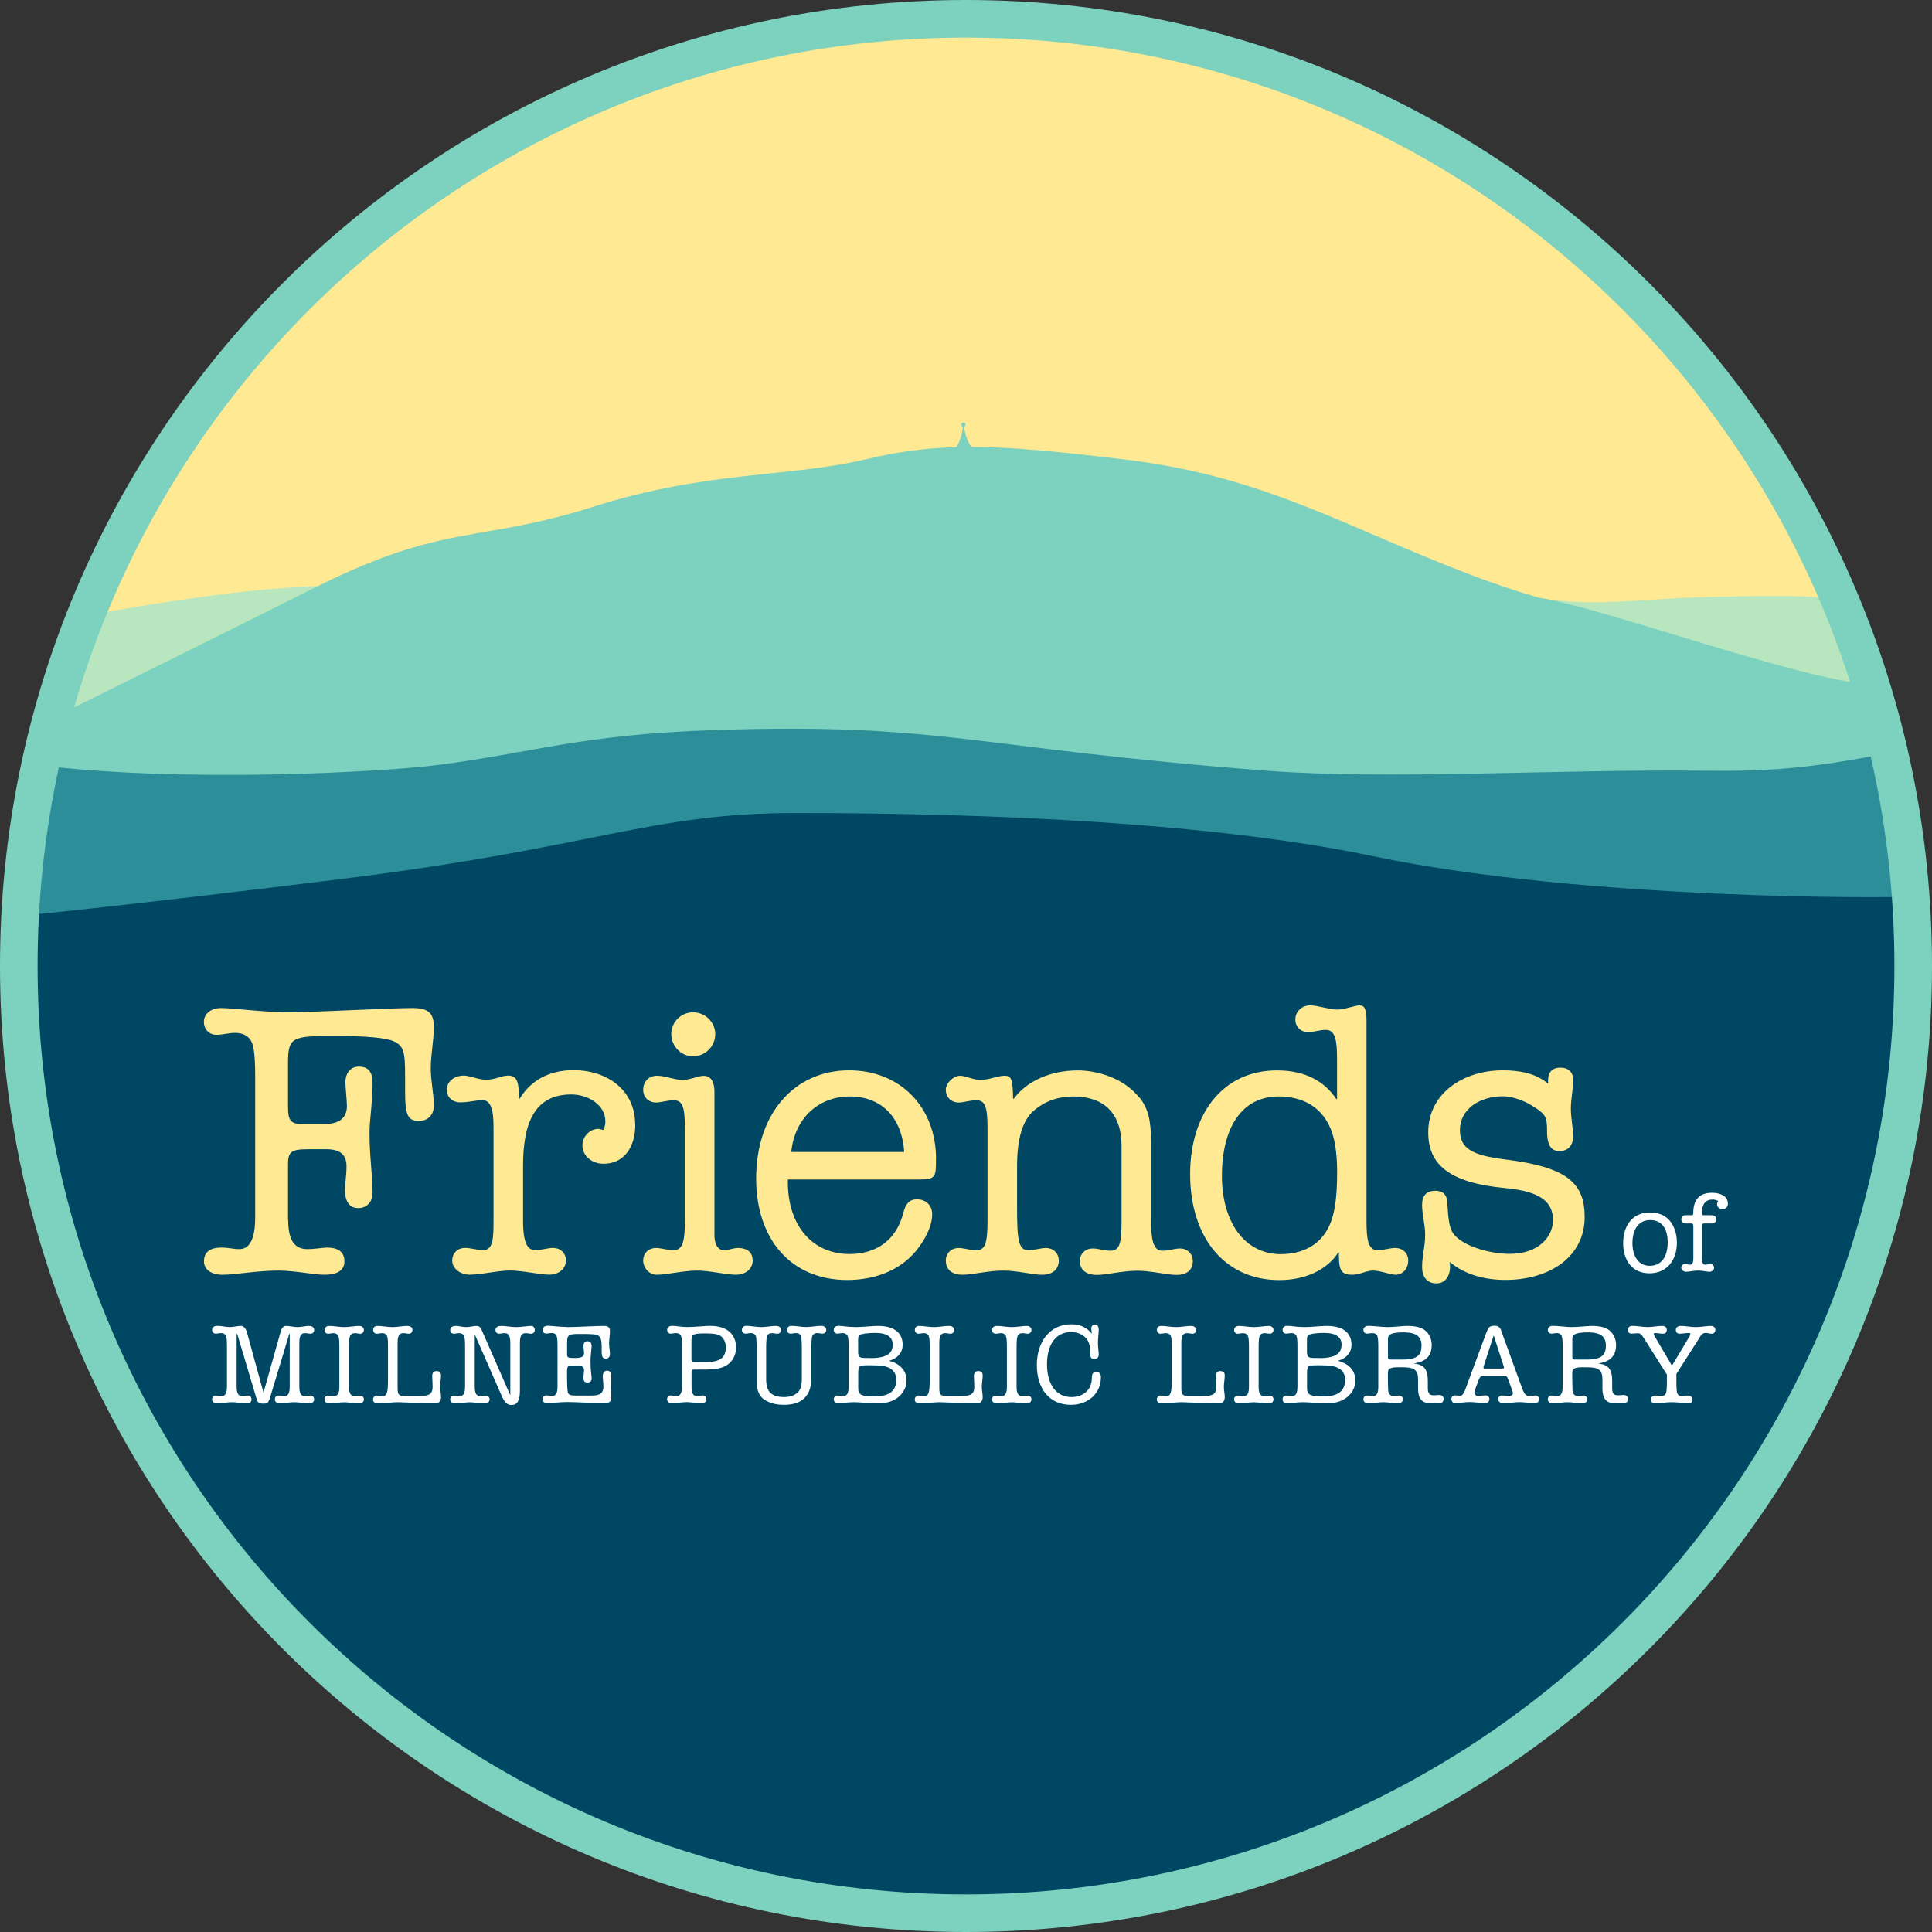
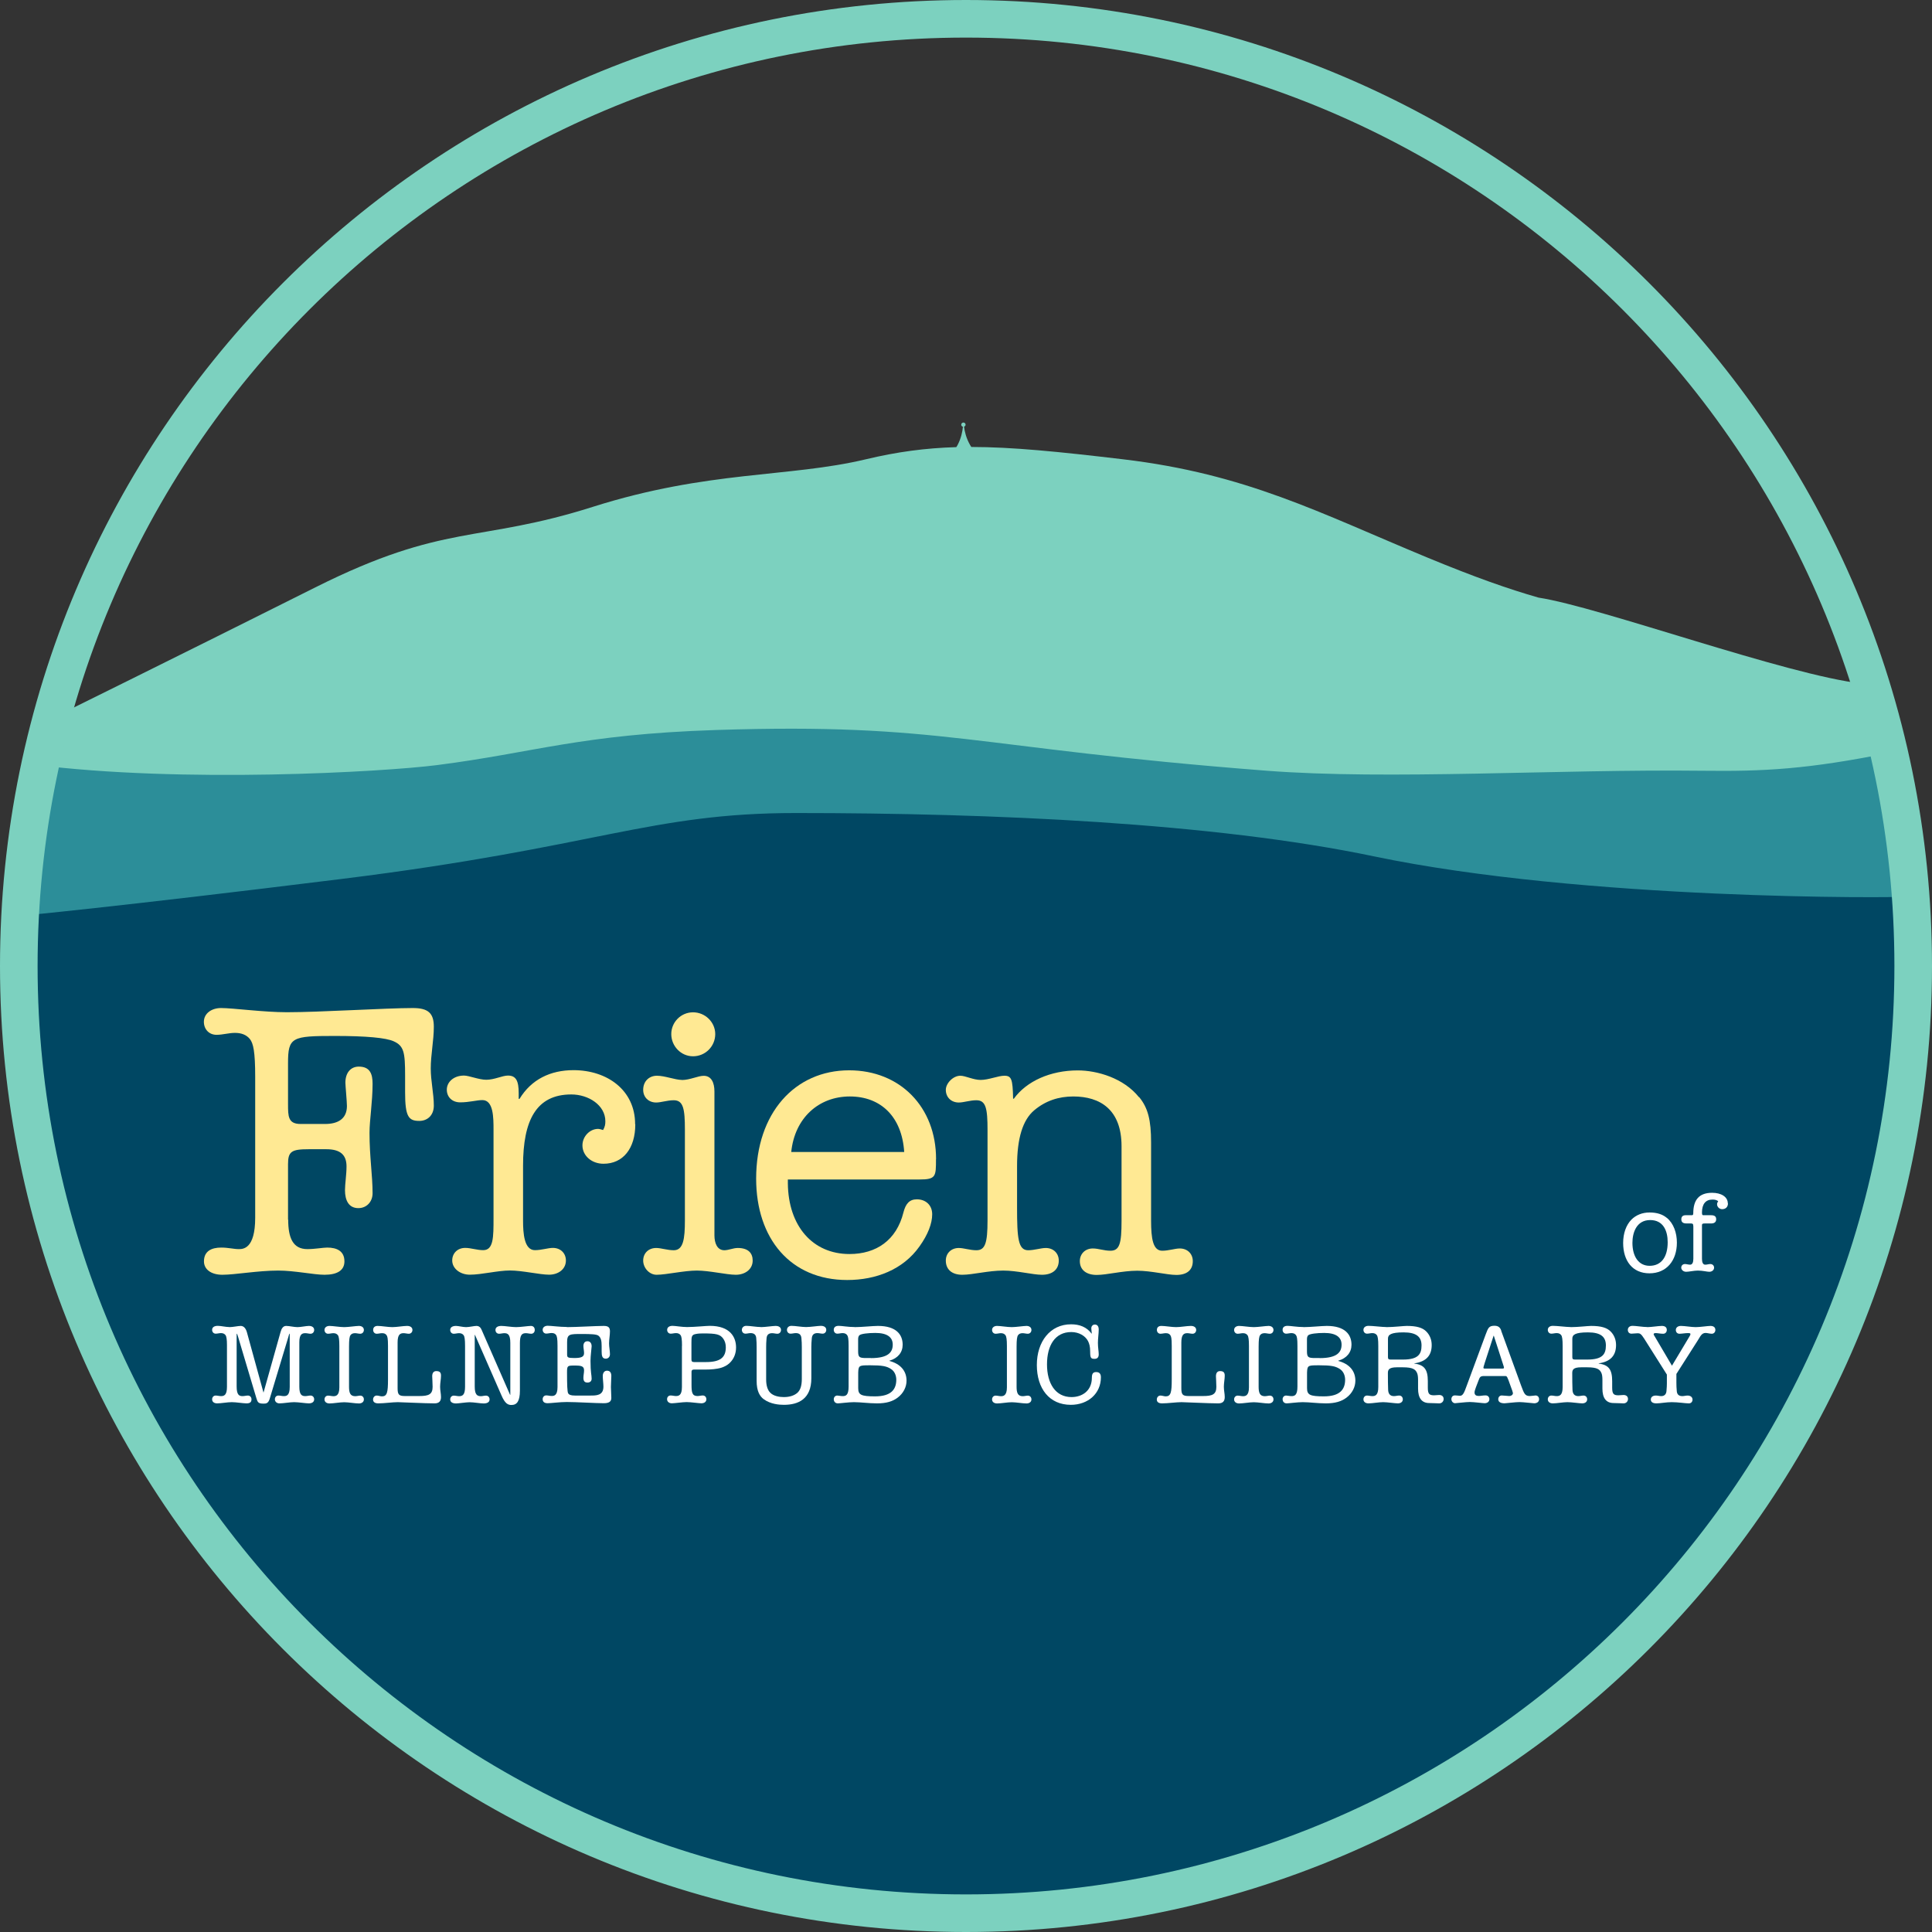
<svg xmlns="http://www.w3.org/2000/svg" data-bbox="1.258 1.89 236.312 235.68" viewBox="0 0 239.46 239.46" data-type="ugc">
  <rect x="0" y="0" width="239.46" height="239.46" fill="#333333" stroke="none" />
  <g>
-     <path fill="#ffe993" d="M237.57 119.73c0 65.081-52.759 117.84-117.84 117.84S1.89 184.811 1.89 119.73 54.649 1.89 119.73 1.89s117.84 52.759 117.84 117.84z" />
-     <path d="M10.23 76.38c4.05-.75 10.3-1.84 17.98-2.82 22.36-2.88 67.31-.03 82.89-2.41 21.7-3.31 66.27.08 76.24 2.35 9.36 2.13 14.98.66 25.14.47 3.69-.07 15.51-.43 16.08.75 8.31 17.46 9.2 34.1 8.06 50.75-2.49 36.49-35.29 102.77-97.04 109.49-79.69 8.66-110.9-42.41-127.35-71.74-6.33-11.28-9.1-32.29-9.31-56.08 2.44-10.25 4.88-20.5 7.32-30.76Z" fill="#b8e6bf" />
    <path d="M190.69 74.07c-3.71-1.06-7.87-2.52-13.84-4.99-13.34-5.53-22.39-10.34-37.63-12.15-8.01-.95-13.78-1.53-18.83-1.53-.05-.08-.1-.15-.15-.24-.49-.85-.68-1.68-.75-2.28.1-.04.19-.12.19-.24 0-.15-.12-.27-.27-.27s-.27.12-.27.27c0 .13.09.22.21.25-.06.61-.22 1.44-.68 2.3-.04.08-.09.15-.14.23-3.82.11-7.33.58-11.23 1.51-9.53 2.27-19.53 1.36-33.82 5.89-14.29 4.53-18.32 1.93-34.37 9.97-16.7 8.37-33.39 16.6-33.39 16.6-.71.32-3.22 16.95-3.38 18.91-1.68 20.08-.01 35.1 7.57 53.82 20.26 57.4 73.04 79.7 126.18 73.72 31.91-3.59 71.76-22.55 92.24-73.37 2.64-6.55 8.31-39.12 7.97-48.34-.5-13.48-2.97-20.5-5.49-29.4-9.29-1.03-32.49-9.49-40.12-10.66Z" fill="#7cd1bf" />
    <path d="M4.21 94.77c18.39 2.34 43.28.91 49.95.06 12-1.53 17.74-3.8 34.57-4.35 28.22-.91 31.41 2.19 68.17 5.04 15.25 1.18 36.07-.2 54.16.01 7.51.09 12.92-.16 23.31-2.26 2.89 11.8 4.48 31.39-1.44 54.78-10.02 39.57-39.28 73.67-81.87 84.87-47.2 12.41-95.1-6.39-122.63-39.39C9.7 171.08 4.27 146.71 2.42 134.07c-2.74-13.35-.01-25.01 1.81-39.32Z" fill="#2c8e99" />
    <path d="M2.54 113.51s11.42-1.05 39.89-4.58c31.67-3.93 38.09-8.16 56.22-8.16 24.3 0 51.78 1.21 71.64 5.37 26.1 5.46 64.55 5.16 66.32 4.99.48 10.17.99 46.29-23.21 80.06-13.54 18.9-51.41 51.36-118.88 43.44-25.46-2.99-52.63-26.71-59.07-33.4-18.66-19.39-25.38-39.12-28.21-47.81-4.64-14.25-4.32-31.01-4.71-39.9Z" fill="#004763" />
    <path d="M28.43 164.49c.43 0 1.09-.15 1.4-.15.4 0 .65.33.78.81l2.05 7.46 2.11-7.5c.12-.45.32-.77.7-.77s.98.15 1.4.15 1.07-.15 1.42-.15c.37 0 .65.17.65.5 0 .26-.18.47-.45.47-.21 0-.41-.07-.65-.07-.39 0-.74.12-.74 1.14v5.49c0 1.03.32 1.17.74 1.17.22 0 .44-.07.65-.07.27 0 .45.21.45.47 0 .33-.28.5-.66.5-.36 0-1.29-.15-1.83-.15s-1.31.15-1.82.15c-.33 0-.56-.22-.56-.5s.18-.47.44-.47c.22 0 .44.07.66.07.33 0 .74-.05.74-1.13v-6.61c-.07-.01-.11.19-.18.44l-2.3 7.62c-.18.61-.48.61-.77.61-.65 0-.73-.16-.89-.7l-2.26-7.58c-.04-.15-.12-.39-.18-.39v6.54c0 1.09.34 1.2.74 1.2.22 0 .44-.07.65-.07.28 0 .45.21.45.47 0 .33-.17.5-.61.5s-1.28-.15-1.83-.15-1.32.15-1.82.15c-.34 0-.62-.17-.62-.5 0-.26.18-.47.44-.47.23 0 .44.07.66.07.37 0 .74-.1.74-1.14v-5.22c0-.63-.06-1.05-.18-1.2-.12-.16-.3-.25-.56-.25-.22 0-.43.07-.66.07-.26 0-.44-.21-.44-.47 0-.33.28-.5.7-.5.39 0 .99.15 1.42.15Z" fill="#ffffff" />
    <path d="M42.66 164.49c.52 0 1.47-.15 1.83-.15.33 0 .61.17.61.5 0 .26-.18.47-.45.47-.21 0-.43-.07-.65-.07-.26 0-.44.08-.56.25-.12.17-.18.54-.18 1.42v4.97c0 .73.14 1.17.76 1.17.23 0 .45-.07.63-.07.28 0 .45.21.45.47 0 .33-.28.5-.61.5-.5 0-1.28-.15-1.83-.15s-1.33.15-1.82.15c-.34 0-.62-.17-.62-.5 0-.26.18-.47.44-.47.23 0 .44.07.66.07.27 0 .74-.03.74-1.09v-5.13c0-.81-.06-1.18-.18-1.34-.12-.16-.3-.25-.56-.25-.22 0-.43.07-.66.07-.26 0-.44-.21-.44-.47 0-.32.28-.5.61-.5.44 0 1.28.15 1.83.15Z" fill="#ffffff" />
    <path d="M48.63 164.49c.55 0 1.34-.15 1.83-.15.39 0 .66.18.66.5 0 .26-.18.47-.45.47-.21 0-.43-.07-.65-.07-.43 0-.74.17-.74 1.16v5.64c0 .8.14.99.91.99h1.79c1.13 0 1.64-.19 1.64-1.14 0-.52-.05-1.06-.05-1.32 0-.4.18-.63.5-.63.4 0 .59.14.59.56s-.11.92-.11 1.38.11.85.11 1.28c0 .5-.23.78-.8.78-1.25 0-4.09-.15-4.56-.15-.65 0-1.69.15-2.41.15-.45 0-.65-.19-.65-.47s.19-.5.45-.5c.22 0 .44.1.66.1.63 0 .74-.5.74-2.09v-4.16c0-.96-.07-1.2-.19-1.35-.12-.15-.26-.23-.55-.23-.22 0-.44.07-.66.07-.26 0-.44-.21-.44-.47 0-.32.21-.5.55-.5.48 0 1.28.15 1.83.15Z" fill="#ffffff" />
    <path d="M57.77 164.49c.39 0 .99-.15 1.28-.15.36 0 .54.23.65.5l3.52 8.04h.03v-6.44c0-1.06-.33-1.2-.74-1.2-.21 0-.44.07-.65.07-.28 0-.45-.21-.45-.47 0-.33.29-.5.73-.5s1.28.15 1.83.15 1.51-.15 1.83-.15.48.22.48.5-.18.47-.44.47c-.22 0-.44-.07-.66-.07-.5 0-.74.23-.74 1.24v5.88c0 1.31-.37 1.78-1.05 1.78-.43 0-.8-.17-1.24-1.2l-3.28-7.49h-.03v6.4c0 .98.28 1.2.76 1.2.21 0 .41-.07.63-.07.28 0 .45.21.45.47 0 .33-.28.5-.73.5s-1.2-.15-1.75-.15c-.44 0-1.35.15-1.68.15-.44 0-.72-.17-.72-.5 0-.26.18-.47.44-.47.23 0 .44.07.66.07.45 0 .74-.19.74-1.17v-5.05c0-.83-.06-1.18-.18-1.34-.12-.16-.3-.25-.56-.25-.23 0-.44.07-.66.07-.26 0-.44-.21-.44-.47 0-.33.28-.5.72-.5.29 0 .85.15 1.24.15Z" fill="#ffffff" />
    <path d="M70.25 164.49c1.14 0 3.63-.15 4.57-.15.56 0 .78.17.78.67 0 .48-.11 1.01-.11 1.5 0 .45.11.91.11 1.34 0 .34-.23.55-.52.55-.44 0-.51-.36-.51-.89v-.65c0-.65-.07-1.06-.4-1.31-.23-.18-.91-.21-2.08-.21-1.46 0-1.8 0-1.8.99v1.51c0 .39.03.48.89.48.94 0 1.21-.18 1.21-.62 0-.28-.08-.61-.08-.87 0-.33.15-.59.5-.59.37 0 .52.29.52.63 0 .19-.14 1.16-.14 1.79 0 1.49.14 1.75.14 2.22 0 .32-.22.48-.51.48-.39 0-.51-.22-.51-.59 0-.32.08-.62.08-.91 0-.51-.29-.61-1.13-.61-.92 0-.98 0-.98.84 0 1.54.03 2.41.14 2.6.1.18.34.28.83.28h1.94c.72 0 1.6 0 1.6-1.1 0-.39-.08-.94-.08-1.32s.19-.66.52-.66c.39 0 .54.26.54.66 0 .32-.05.91-.05 1.36 0 .4.05.89.05 1.35s-.28.66-.95.66c-.95 0-3.41-.15-4.57-.15-.87 0-1.95.15-2.38.15-.39 0-.61-.17-.61-.5 0-.26.18-.47.44-.47.23 0 .44.07.66.07.27 0 .74 0 .74-1.1v-5.12c0-.91-.07-1.2-.19-1.35-.12-.17-.3-.23-.55-.23-.22 0-.43.07-.66.07-.26 0-.44-.21-.44-.47 0-.32.28-.5.62-.5.45 0 1.47.15 2.37.15Z" fill="#ffffff" />
    <path d="M84.53 166.82c0-.83-.06-1.18-.18-1.34-.12-.16-.3-.25-.56-.25-.22 0-.44.07-.66.07-.26 0-.44-.21-.44-.47 0-.33.28-.5.66-.5s1.14.15 1.8.15c.94 0 2.37-.15 2.82-.15 2.55 0 3.26 1.42 3.26 2.68 0 .74-.26 1.42-.8 1.93-.56.52-1.35.81-3.07.81h-1.35c-.26 0-.3.15-.3.28v1.6c0 .96.08 1.4.74 1.4.22 0 .44-.07.65-.07.28 0 .45.21.45.47 0 .33-.28.5-.62.5-.32 0-1.31-.15-1.83-.15-.5 0-1.47.15-1.83.15s-.59-.22-.59-.5.18-.47.44-.47c.22 0 .44.07.66.07.36 0 .74-.1.74-1.12v-5.11Zm2.97 2c1.76 0 2.46-.56 2.46-1.83 0-.4-.1-.74-.29-1.03-.4-.59-.87-.69-2.55-.69-.29 0-.61.01-.92.08-.48.1-.5.33-.5 1.05v2.09c0 .21.05.33.32.33h1.47Z" fill="#ffffff" />
    <path d="M94.3 164.49c.52 0 1.47-.15 1.83-.15.4 0 .67.17.67.5 0 .26-.18.47-.44.47-.23 0-.44-.07-.66-.07-.43 0-.66.21-.69.63-.04.43-.05.78-.05 1.09v4.03c0 .72.17 1.29.5 1.62.41.43 1.14.55 1.69.55.76 0 1.31-.21 1.67-.52.41-.36.56-.96.56-1.73v-3.95c0-.34-.01-.72-.05-1.12s-.26-.61-.69-.61c-.22 0-.43.07-.66.07-.26 0-.44-.21-.44-.47 0-.28.22-.5.55-.5.48 0 1.27.15 1.82.15s1.47-.15 1.83-.15c.39 0 .67.17.67.5 0 .26-.18.47-.45.47-.21 0-.43-.07-.65-.07-.43 0-.65.21-.69.62-.04.41-.06.78-.06 1.1v3.88c0 2.56-1.6 3.29-3.4 3.29-.58 0-1.65-.08-2.49-.69-.51-.37-.89-1.02-.89-2.28v-4.2c0-.37-.01-.74-.05-1.13-.04-.4-.28-.59-.7-.59-.22 0-.43.07-.63.07-.28 0-.45-.21-.45-.47 0-.28.22-.5.54-.5.48 0 1.28.15 1.83.15Z" fill="#ffffff" />
    <path d="M105.93 164.49c.87 0 2.24-.15 2.89-.15 2.28 0 3.06 1.09 3.06 2.33 0 .95-.59 1.68-1.64 1.98v.03c1.38.37 2.12 1.24 2.12 2.45 0 .78-.39 1.56-1.09 2.09-.62.48-1.42.72-2.56.72-1.05 0-2.02-.15-2.88-.15-.65 0-1.73.15-1.98.15-.37 0-.51-.29-.51-.5 0-.26.17-.47.44-.47.15 0 .43.07.66.07.39 0 .74-.1.74-1.18v-5.04c0-.88-.06-1.18-.18-1.34-.12-.16-.3-.25-.56-.25-.23 0-.44.07-.66.07-.26 0-.44-.21-.44-.47 0-.32.21-.5.61-.5s1.16.15 1.98.15Zm2.01 3.84c2.19 0 2.71-.76 2.71-1.67s-.67-1.45-2.15-1.45c-.89 0-1.76.1-1.97.28-.17.14-.17.41-.17.51v1.47c0 .76.15.85 1.02.85h.55Zm2.45 1.32c-.52-.32-1.05-.43-2.52-.43-.89 0-1.11.01-1.31.15s-.19.7-.19.99v1.69c0 .84.36 1.02 2.09 1.02 2 0 2.63-.87 2.63-2.06 0-.43-.15-1.03-.7-1.36Z" fill="#ffffff" />
-     <path d="M115.77 164.49c.55 0 1.34-.15 1.83-.15.39 0 .66.18.66.5 0 .26-.18.47-.45.47-.21 0-.43-.07-.65-.07-.43 0-.74.17-.74 1.16v5.64c0 .8.14.99.91.99h1.79c1.13 0 1.64-.19 1.64-1.14 0-.52-.05-1.06-.05-1.32 0-.4.18-.63.5-.63.4 0 .59.14.59.56s-.11.92-.11 1.38.11.85.11 1.28c0 .5-.23.78-.8.78-1.25 0-4.09-.15-4.56-.15-.65 0-1.69.15-2.41.15-.45 0-.65-.19-.65-.47s.19-.5.45-.5c.22 0 .44.1.66.1.63 0 .74-.5.74-2.09v-4.16c0-.96-.07-1.2-.19-1.35-.12-.15-.26-.23-.55-.23-.22 0-.44.07-.66.07-.26 0-.44-.21-.44-.47 0-.32.21-.5.55-.5.48 0 1.28.15 1.83.15Z" fill="#ffffff" />
    <path d="M125.4 164.49c.52 0 1.47-.15 1.83-.15.33 0 .61.17.61.5 0 .26-.18.47-.45.47-.21 0-.43-.07-.65-.07-.26 0-.44.08-.56.25-.12.17-.18.54-.18 1.42v4.97c0 .73.14 1.17.76 1.17.23 0 .45-.07.63-.07.28 0 .45.21.45.47 0 .33-.28.5-.61.5-.5 0-1.28-.15-1.83-.15s-1.33.15-1.82.15c-.34 0-.62-.17-.62-.5 0-.26.18-.47.44-.47.23 0 .44.07.66.07.27 0 .74-.03.74-1.09v-5.13c0-.81-.06-1.18-.18-1.34-.12-.16-.3-.25-.56-.25-.22 0-.43.07-.66.07-.26 0-.44-.21-.44-.47 0-.32.28-.5.61-.5.44 0 1.28.15 1.83.15Z" fill="#ffffff" />
    <path d="m135.29 165.3.03-.03c-.01-.21-.06-.43-.06-.63 0-.26.17-.47.44-.47.33 0 .48.25.48.62 0 .51-.1 1.1-.1 1.65 0 .59.1 1.03.1 1.43s-.21.55-.52.55c-.44 0-.54-.11-.54-.87 0-.65-.1-.99-.26-1.32-.34-.66-1.13-1.13-2.08-1.13-2.01 0-3.01 1.65-3.01 4.01s1.05 4.05 3.04 4.05c1.31 0 2.52-.77 2.52-2.4 0-.54.18-.7.54-.7.4 0 .58.22.58.65 0 2-1.58 3.41-3.73 3.41-2.66 0-4.21-2.02-4.21-4.93s1.65-5.05 4.24-5.05c1.06 0 1.93.33 2.55 1.16Z" fill="#ffffff" />
    <path d="M145.77 164.49c.55 0 1.34-.15 1.83-.15.39 0 .66.18.66.5 0 .26-.18.47-.45.47-.21 0-.43-.07-.65-.07-.43 0-.74.17-.74 1.16v5.64c0 .8.14.99.91.99h1.79c1.13 0 1.64-.19 1.64-1.14 0-.52-.05-1.06-.05-1.32 0-.4.18-.63.5-.63.4 0 .59.14.59.56s-.11.92-.11 1.38.11.85.11 1.28c0 .5-.23.78-.8.78-1.25 0-4.09-.15-4.56-.15-.65 0-1.69.15-2.41.15-.45 0-.65-.19-.65-.47s.19-.5.45-.5c.22 0 .44.1.66.1.63 0 .74-.5.74-2.09v-4.16c0-.96-.07-1.2-.19-1.35-.12-.15-.26-.23-.55-.23-.22 0-.44.07-.66.07-.26 0-.44-.21-.44-.47 0-.32.21-.5.55-.5.48 0 1.28.15 1.83.15Z" fill="#ffffff" />
    <path d="M155.4 164.49c.52 0 1.47-.15 1.83-.15.33 0 .61.17.61.5 0 .26-.18.47-.45.47-.21 0-.43-.07-.65-.07-.26 0-.44.08-.56.25-.12.17-.18.54-.18 1.42v4.97c0 .73.14 1.17.76 1.17.23 0 .45-.07.63-.07.28 0 .45.21.45.47 0 .33-.28.5-.61.5-.5 0-1.28-.15-1.83-.15s-1.33.15-1.82.15c-.34 0-.62-.17-.62-.5 0-.26.18-.47.44-.47.23 0 .44.07.66.07.27 0 .74-.03.74-1.09v-5.13c0-.81-.06-1.18-.18-1.34-.12-.16-.3-.25-.56-.25-.22 0-.43.07-.66.07-.26 0-.44-.21-.44-.47 0-.32.28-.5.61-.5.44 0 1.28.15 1.83.15Z" fill="#ffffff" />
    <path d="M161.56 164.49c.87 0 2.24-.15 2.89-.15 2.28 0 3.06 1.09 3.06 2.33 0 .95-.59 1.68-1.64 1.98v.03c1.38.37 2.12 1.24 2.12 2.45 0 .78-.39 1.56-1.09 2.09-.62.48-1.42.72-2.56.72-1.05 0-2.02-.15-2.88-.15-.65 0-1.73.15-1.98.15-.37 0-.51-.29-.51-.5 0-.26.17-.47.44-.47.15 0 .43.07.66.07.39 0 .74-.1.74-1.18v-5.04c0-.88-.06-1.18-.18-1.34-.12-.16-.3-.25-.56-.25-.23 0-.44.07-.66.07-.26 0-.44-.21-.44-.47 0-.32.21-.5.61-.5s1.16.15 1.98.15Zm2.01 3.84c2.19 0 2.71-.76 2.71-1.67s-.67-1.45-2.15-1.45c-.89 0-1.76.1-1.97.28-.17.14-.17.41-.17.51v1.47c0 .76.15.85 1.02.85h.55Zm2.45 1.32c-.52-.32-1.05-.43-2.52-.43-.89 0-1.11.01-1.31.15s-.19.7-.19.99v1.69c0 .84.36 1.02 2.09 1.02 2 0 2.63-.87 2.63-2.06 0-.43-.15-1.03-.7-1.36Z" fill="#ffffff" />
    <path d="M171.83 164.49c.91 0 2.12-.15 2.53-.15 1.25 0 1.97.23 2.42.69.44.44.67 1.03.67 1.68 0 1.28-.66 2.05-2.15 2.27v.03c1.25.15 1.67.76 1.67 2.17v.81c0 .78.18.95.78.95.21 0 .43-.04.63-.04.32 0 .55.17.55.5 0 .28-.21.54-.55.54s-.67-.04-1.23-.04c-.94 0-1.39-.63-1.39-1.79v-1.06c0-.41-.04-.72-.14-.91-.19-.39-.47-.67-1.75-.67h-.74c-1.03 0-1.11.34-1.11.74 0 .78.01 1.49.03 2.02.01.54.26.81.72.81.22 0 .44-.07.65-.07.28 0 .45.21.45.47 0 .33-.28.5-.61.5-.36 0-1.31-.15-1.83-.15-.55 0-1.32.15-1.82.15-.34 0-.62-.17-.62-.5 0-.26.18-.47.44-.47.22 0 .44.07.66.07.36 0 .74-.1.74-1.13v-5.09c0-.8-.06-1.18-.18-1.34-.12-.16-.3-.25-.56-.25-.22 0-.44.07-.66.07-.26 0-.44-.21-.44-.47 0-.32.28-.5.62-.5.56 0 1.67.15 2.2.15Zm2.06 4.02c1.91 0 2.3-.69 2.3-1.75s-.62-1.62-2.22-1.62-1.94.3-1.94.78v2.31c0 .25.12.28.37.28h1.49Z" fill="#ffffff" />
    <path d="m186.06 164.93 2.49 6.85c.36.98.48 1.25 1.07 1.25.17 0 .61-.07.7-.07.26 0 .44.19.44.47 0 .33-.28.5-.61.5-.19 0-1.32-.15-1.83-.15s-1.64.15-1.84.15c-.5 0-.78-.17-.78-.5 0-.28.19-.47.43-.47s.73.07.94.07c.23 0 .45-.14.45-.37 0-.07-.11-.39-.32-.95-.4-1.13-.41-1.16-.66-1.16h-2.56c-.5 0-.56.1-.74.59-.18.49-.48 1.17-.48 1.44 0 .33.21.44.52.44.23 0 .52-.07.85-.07.29 0 .47.21.47.47 0 .33-.28.5-.59.5-.22 0-1.34-.15-1.84-.15s-1.65.15-1.83.15c-.22 0-.45-.22-.45-.5s.17-.47.45-.47c.26 0 .45.05.61.05.39 0 .54-.43.84-1.25l2.37-6.4c.28-.73.37-1.03 1.06-1.03.48 0 .7.19.85.59Zm-2.06 4.09c-.08.23-.14.44-.14.5 0 .11.1.11.26.11h2.08c.07 0 .21 0 .21-.11 0-.07-.04-.19-.1-.37l-1.16-3.59h-.03l-1.13 3.47Z" fill="#ffffff" />
    <path d="M194.68 164.49c.91 0 2.12-.15 2.53-.15 1.25 0 1.97.23 2.42.69.44.44.67 1.03.67 1.68 0 1.28-.66 2.05-2.15 2.27v.03c1.25.15 1.67.76 1.67 2.17v.81c0 .78.18.95.78.95.21 0 .43-.04.63-.04.32 0 .55.17.55.5 0 .28-.21.54-.55.54s-.67-.04-1.23-.04c-.94 0-1.39-.63-1.39-1.79v-1.06c0-.41-.04-.72-.14-.91-.19-.39-.47-.67-1.75-.67h-.74c-1.03 0-1.11.34-1.11.74 0 .78.01 1.49.03 2.02.01.54.26.81.72.81.22 0 .44-.07.65-.07.28 0 .45.21.45.47 0 .33-.28.5-.61.5-.36 0-1.31-.15-1.83-.15-.55 0-1.32.15-1.82.15-.34 0-.62-.17-.62-.5 0-.26.18-.47.44-.47.22 0 .44.07.66.07.36 0 .74-.1.74-1.13v-5.09c0-.8-.06-1.18-.18-1.34-.12-.16-.3-.25-.56-.25-.22 0-.44.07-.66.07-.26 0-.44-.21-.44-.47 0-.32.28-.5.62-.5.56 0 1.67.15 2.2.15Zm2.06 4.02c1.91 0 2.3-.69 2.3-1.75s-.62-1.62-2.22-1.62-1.94.3-1.94.78v2.31c0 .25.12.28.37.28h1.49Z" fill="#ffffff" />
    <path d="M204.15 164.49c.55 0 1.38-.15 1.83-.15.4 0 .61.18.61.5 0 .26-.17.47-.45.47-.37 0-.67-.08-.89-.08s-.29.04-.29.15c0 .05.07.17.18.34l2.09 3.55 2.15-3.59c.05-.1.14-.21.14-.33 0-.11-.1-.12-.33-.12-.33 0-.72.08-1.03.08-.29 0-.45-.21-.45-.47 0-.28.23-.5.63-.5.5 0 1.28.15 1.83.15s1.49-.15 1.83-.15c.39 0 .61.18.61.5 0 .26-.18.47-.44.47s-.56-.1-.77-.1c-.51 0-.67.47-.96.91l-2.66 4.17v1.09c0 .33.01.67.05 1.07.04.39.26.59.69.59.21 0 .43-.07.65-.07.37 0 .61.21.61.5 0 .26-.17.47-.45.47-.45 0-1.32-.15-2.13-.15-.7 0-1.4.15-1.9.15s-.69-.21-.69-.47c0-.33.26-.5.63-.5.22 0 .44.07.66.07.36 0 .61-.19.65-.62.04-.43.05-.74.05-.95v-1.1l-2.81-4.45c-.39-.62-.55-.67-.81-.67s-.5.05-.77.05c-.29 0-.45-.21-.45-.47 0-.28.21-.5.59-.5.44 0 1.28.15 1.83.15Z" fill="#ffffff" />
    <path d="M206.59 150.94c.85.7 1.25 1.87 1.25 3.08 0 2.23-1.29 3.8-3.4 3.8s-3.26-1.56-3.26-3.76c0-1.2.37-2.23 1.03-2.9.56-.56 1.34-.88 2.24-.88s1.6.22 2.13.66Zm-2.13 5.95c1.45 0 2.24-1.1 2.24-2.92 0-1.43-.55-2.75-2.17-2.75-1.71 0-2.2 1.58-2.2 2.82 0 1.69.76 2.85 2.13 2.85Z" fill="#ffffff" />
    <path d="M214.17 149.15c0 .44-.28.72-.72.72-.34 0-.63-.28-.63-.61 0-.12.04-.23.14-.36-.18-.19-.45-.22-.72-.22-.83 0-1.29.55-1.29 1.6 0 .33.07.34.19.34h.94c.39 0 .63.12.63.5 0 .34-.22.52-.61.52h-.78c-.32 0-.37.05-.37.23v4.16c0 .4.11.72.4.72.22 0 .45-.08.63-.08.28 0 .47.19.47.45 0 .32-.29.51-.59.51s-.81-.15-1.42-.15c-.48 0-1.1.15-1.45.15s-.61-.25-.61-.51.19-.45.47-.45c.18 0 .41.08.63.08.28 0 .4-.29.4-.73v-3.99c0-.39-.11-.39-.39-.39h-.47c-.5 0-.63-.23-.63-.52s.15-.5.52-.5h.73c.12 0 .23 0 .23-.23 0-1.69.73-2.55 2.34-2.55 1.09 0 1.94.48 1.94 1.31Z" fill="#ffffff" />
    <path d="M35.72 151.17c0 2.23.57 3.65 2.37 3.65.95 0 1.94-.19 2.47-.19 1.19 0 2.13.43 2.13 1.71 0 1.09-.85 1.66-2.47 1.66-1.33 0-3.7-.52-5.74-.52-2.51 0-5.36.52-6.92.52-1.38 0-2.28-.66-2.28-1.66 0-1.28.95-1.71 2.13-1.71.9 0 1.56.19 2.18.19.52 0 2.04 0 2.04-3.89v-17.45c0-3.18-.24-4.17-.66-4.7-.43-.52-1.04-.76-1.85-.76-.76 0-1.52.24-2.28.24-.95 0-1.57-.71-1.57-1.61 0-1.04.95-1.71 2.13-1.71 1.47 0 5.26.52 8.16.52 4.08 0 12.33-.52 15.6-.52 1.9 0 2.61.62 2.61 2.32s-.38 3.46-.38 5.17c0 1.57.38 3.13.38 4.6 0 1.23-.81 1.9-1.8 1.9-1.33 0-1.76-.52-1.76-3.56v-2.04c0-2.89-.14-3.7-1.42-4.27-.95-.43-3.37-.66-7.3-.66-5.31 0-5.79.14-5.79 3.37v5.07c0 1.52 0 2.47 1.56 2.47h3.04c1.61 0 2.7-.66 2.7-2.23 0-.52-.19-2.56-.19-2.89 0-1.23.66-1.99 1.66-1.99 1.42 0 1.71.95 1.71 2.13 0 2.23-.38 4.51-.38 6.07 0 2.99.38 5.31.38 7.49 0 1.09-.76 1.85-1.76 1.85-1.19 0-1.66-.95-1.66-2.23 0-.76.19-1.94.19-2.94 0-1.47-.81-2.13-2.51-2.13h-2.18c-2.13 0-2.56.28-2.56 1.85v6.88Z" fill="#ffe993" />
    <path d="M78.74 139.36c0 2.99-1.52 4.88-3.94 4.88-1.47 0-2.61-1-2.61-2.28 0-1.09.9-2.04 1.94-2.04.19 0 .43.09.62.14.24-.43.28-.71.28-1.09 0-1.99-2.09-3.32-4.22-3.32-4.36 0-5.98 3.23-5.98 8.82v6.83c0 1.57.14 3.65 1.47 3.65.81 0 1.61-.28 2.23-.28.95 0 1.61.66 1.61 1.56 0 1.09-.95 1.76-2.09 1.76s-3.32-.52-4.84-.52-3.51.52-4.98.52c-1.19 0-2.18-.76-2.18-1.76 0-.9.66-1.56 1.61-1.56.71 0 1.47.28 2.23.28 1.28 0 1.28-1.61 1.28-3.94v-10.96c0-1.52 0-3.7-1.38-3.7-.71 0-1.61.28-2.75.28-1 0-1.66-.66-1.66-1.57 0-.95.85-1.75 2.13-1.75.62 0 1.85.52 2.75.52 1.04 0 1.99-.52 2.7-.52 1 0 1.33.66 1.33 2.18v.71h.1c1.47-2.42 3.84-3.56 6.69-3.56 4.17 0 7.64 2.47 7.64 6.69Z" fill="#ffe993" />
    <path d="M84.52 133.86c1 0 1.99-.52 2.7-.52.95 0 1.33.85 1.33 1.94v17.83c0 .95.33 1.85 1.23 1.85.52 0 1.09-.28 1.66-.28 1.33 0 1.85.66 1.85 1.56 0 1.09-.95 1.76-2.09 1.76s-3.27-.52-4.84-.52-3.79.52-4.98.52c-.9 0-1.66-.85-1.66-1.76s.66-1.56 1.61-1.56c.62 0 1.38.28 2.18.28 1.19 0 1.38-1.42 1.38-3.7v-11.24c0-2.56-.19-3.65-1.38-3.65-.81 0-1.57.28-2.18.28-.95 0-1.61-.66-1.61-1.57 0-1.09.76-1.75 1.71-1.75s2.28.52 3.08.52Zm4.13-5.69c0 1.52-1.23 2.75-2.75 2.75s-2.7-1.28-2.7-2.75 1.19-2.7 2.7-2.7 2.75 1.23 2.75 2.7Z" fill="#ffe993" />
    <path d="M116.01 143.68c0 2.13 0 2.51-2.04 2.51H97.65v.47c.05 5.31 3.08 8.77 7.64 8.77 3.32 0 5.83-1.71 6.69-5.17.28-1.09.76-1.61 1.66-1.61 1.09 0 1.9.71 1.9 1.85s-.52 2.51-1.57 3.98c-2.04 2.89-5.41 4.17-8.96 4.17-7.02 0-11.29-5.12-11.29-12.57 0-8.11 4.79-13.42 11.53-13.42 6.31 0 10.77 4.55 10.77 11Zm-3.94-.9c-.28-4.36-2.89-6.88-6.74-6.88s-6.83 2.66-7.26 6.88h13.99Z" fill="#ffe993" />
    <path d="M141.2 135.99c1.09 1.33 1.47 2.85 1.47 5.6v9.68c0 2.28.24 3.75 1.38 3.75.81 0 1.57-.28 2.18-.28.95 0 1.61.66 1.61 1.57 0 1.09-.71 1.71-2.04 1.71-1.14 0-3.13-.52-4.84-.52-1.85 0-3.75.52-5.03.52s-2.09-.62-2.09-1.71c0-.9.66-1.57 1.61-1.57.71 0 1.38.28 2.18.28 1.14 0 1.38-.9 1.38-3.7v-9.25c0-4.55-2.66-6.17-5.98-6.17-1.8 0-3.42.52-4.84 1.71s-2.13 3.46-2.13 6.92v5.12c0 3.84.14 5.31 1.38 5.31.76 0 1.57-.28 2.18-.28.95 0 1.61.66 1.61 1.56 0 1.09-.76 1.76-2.09 1.76-1.14 0-3.08-.52-4.79-.52-1.85 0-3.79.52-5.08.52s-2.04-.66-2.04-1.76c0-.9.66-1.56 1.61-1.56.62 0 1.38.28 2.18.28 1.09 0 1.38-.9 1.38-3.7v-11.19c0-2.66-.19-3.7-1.38-3.7-.81 0-1.57.28-2.18.28-.95 0-1.61-.66-1.61-1.57 0-.81.9-1.75 1.8-1.75.62 0 1.61.52 2.51.52 1 0 2.18-.52 2.94-.52.9 0 1.04.43 1.09 2.85h.09c1.57-2.18 4.55-3.51 7.92-3.51 2.42 0 5.69.95 7.59 3.32Z" fill="#ffe993" />
-     <path d="M165.72 125.13c.95 0 2.23-.52 2.8-.52.62 0 .85.52.85 1.85v24.85c0 2.28.19 3.65 1.38 3.65.76 0 1.47-.28 2.18-.28.95 0 1.61.66 1.61 1.56 0 1.09-.76 1.76-1.57 1.76-.62 0-1.9-.52-2.8-.52-.81 0-1.66.52-2.56.52-1.33 0-1.66-.52-1.66-2.37v-.38h-.09c-1.47 2.28-4.27 3.41-7.3 3.41-6.74 0-11.05-5.26-11.05-13.14 0-7.45 4.03-12.85 10.77-12.85 3.46 0 5.88 1.33 7.35 3.56h.09v-4.93c0-2.28-.19-3.65-1.38-3.65-.81 0-1.57.28-2.18.28-.95 0-1.61-.66-1.61-1.57 0-.95.76-1.75 1.85-1.75.9 0 2.37.52 3.32.52Zm-6.92 30.31c1.94 0 4.41-.66 5.74-3.08.9-1.66 1.19-3.8 1.19-7.16 0-1.8-.19-3.42-.57-4.65-1.09-3.42-3.79-4.65-6.69-4.65-4.51 0-7.02 3.79-7.02 9.87 0 5.5 2.66 9.68 7.35 9.68Z" fill="#ffe993" />
-     <path d="M194.98 133.95c0 1.09-.28 2.28-.28 3.46s.28 2.37.28 3.46-.62 1.8-1.71 1.8c-.9 0-1.52-.57-1.52-2.42 0-.57 0-1.42-.28-1.9-.38-.62-1.38-1.19-1.94-1.52-1.42-.76-2.61-.95-3.27-.95-2.89 0-5.31 1.61-5.31 4.17 0 2.23 1.38 3.13 5.55 3.65 7.78.95 9.91 2.94 9.91 7.16 0 4.89-4.32 7.78-9.82 7.78-2.51 0-4.98-.62-6.92-2.23.05.14.05.38.05.62 0 1.28-.71 2.04-1.66 2.04-1.28 0-1.8-.9-1.8-2.04 0-1.28.38-2.61.38-3.94s-.38-2.56-.38-3.75.57-1.75 1.66-1.75c.9 0 1.42.47 1.47 1.47.1 1.75.19 3.04.71 3.79 1.04 1.52 4.41 2.56 7.02 2.56 3.65 0 5.36-2.18 5.36-4.17 0-2.13-1.33-3.56-5.88-3.98-7.16-.66-9.58-3.04-9.58-6.92 0-4.74 4.22-7.68 9.25-7.68 1.94 0 4.08.33 5.6 1.66v-.38c0-.95.43-1.61 1.52-1.61 1 0 1.61.52 1.61 1.61Z" fill="#ffe993" />
    <path fill="none" stroke="#7cd1bf" stroke-miterlimit="10" stroke-width="4.66" d="M237.13 119.73c0 64.838-52.562 117.4-117.4 117.4-64.838 0-117.4-52.562-117.4-117.4 0-64.838 52.562-117.4 117.4-117.4 64.838 0 117.4 52.562 117.4 117.4z" />
  </g>
</svg>